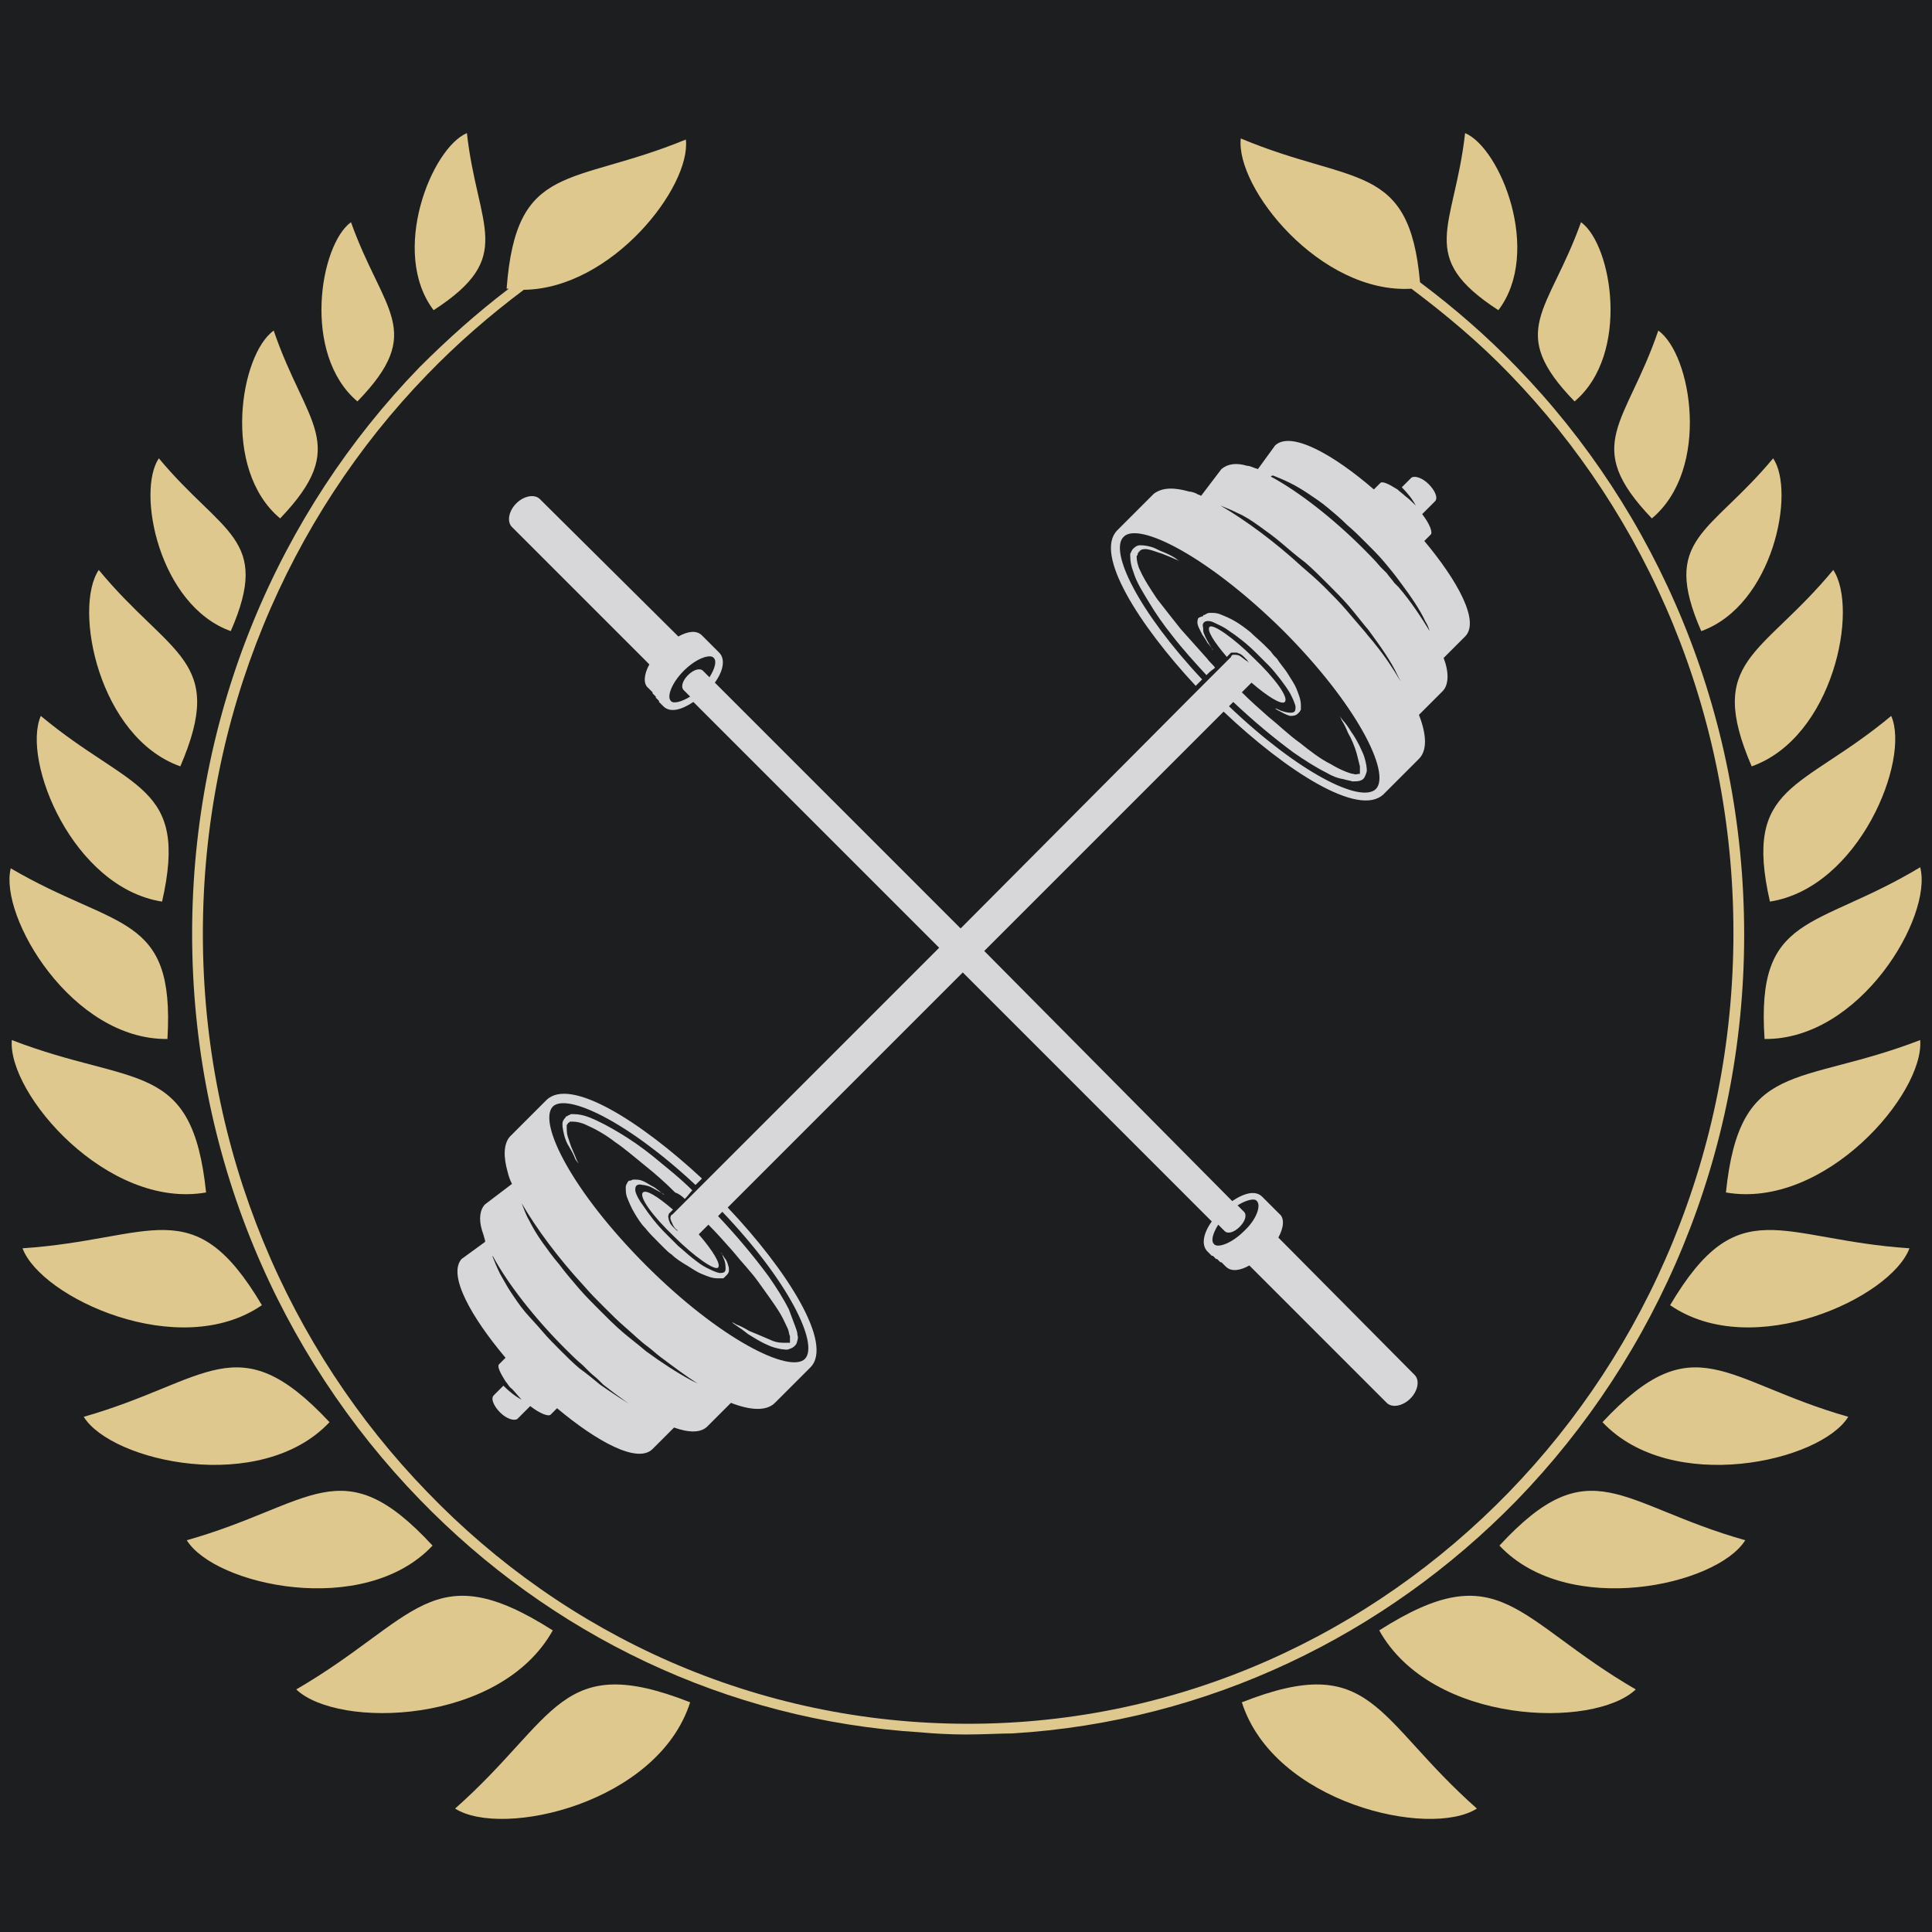
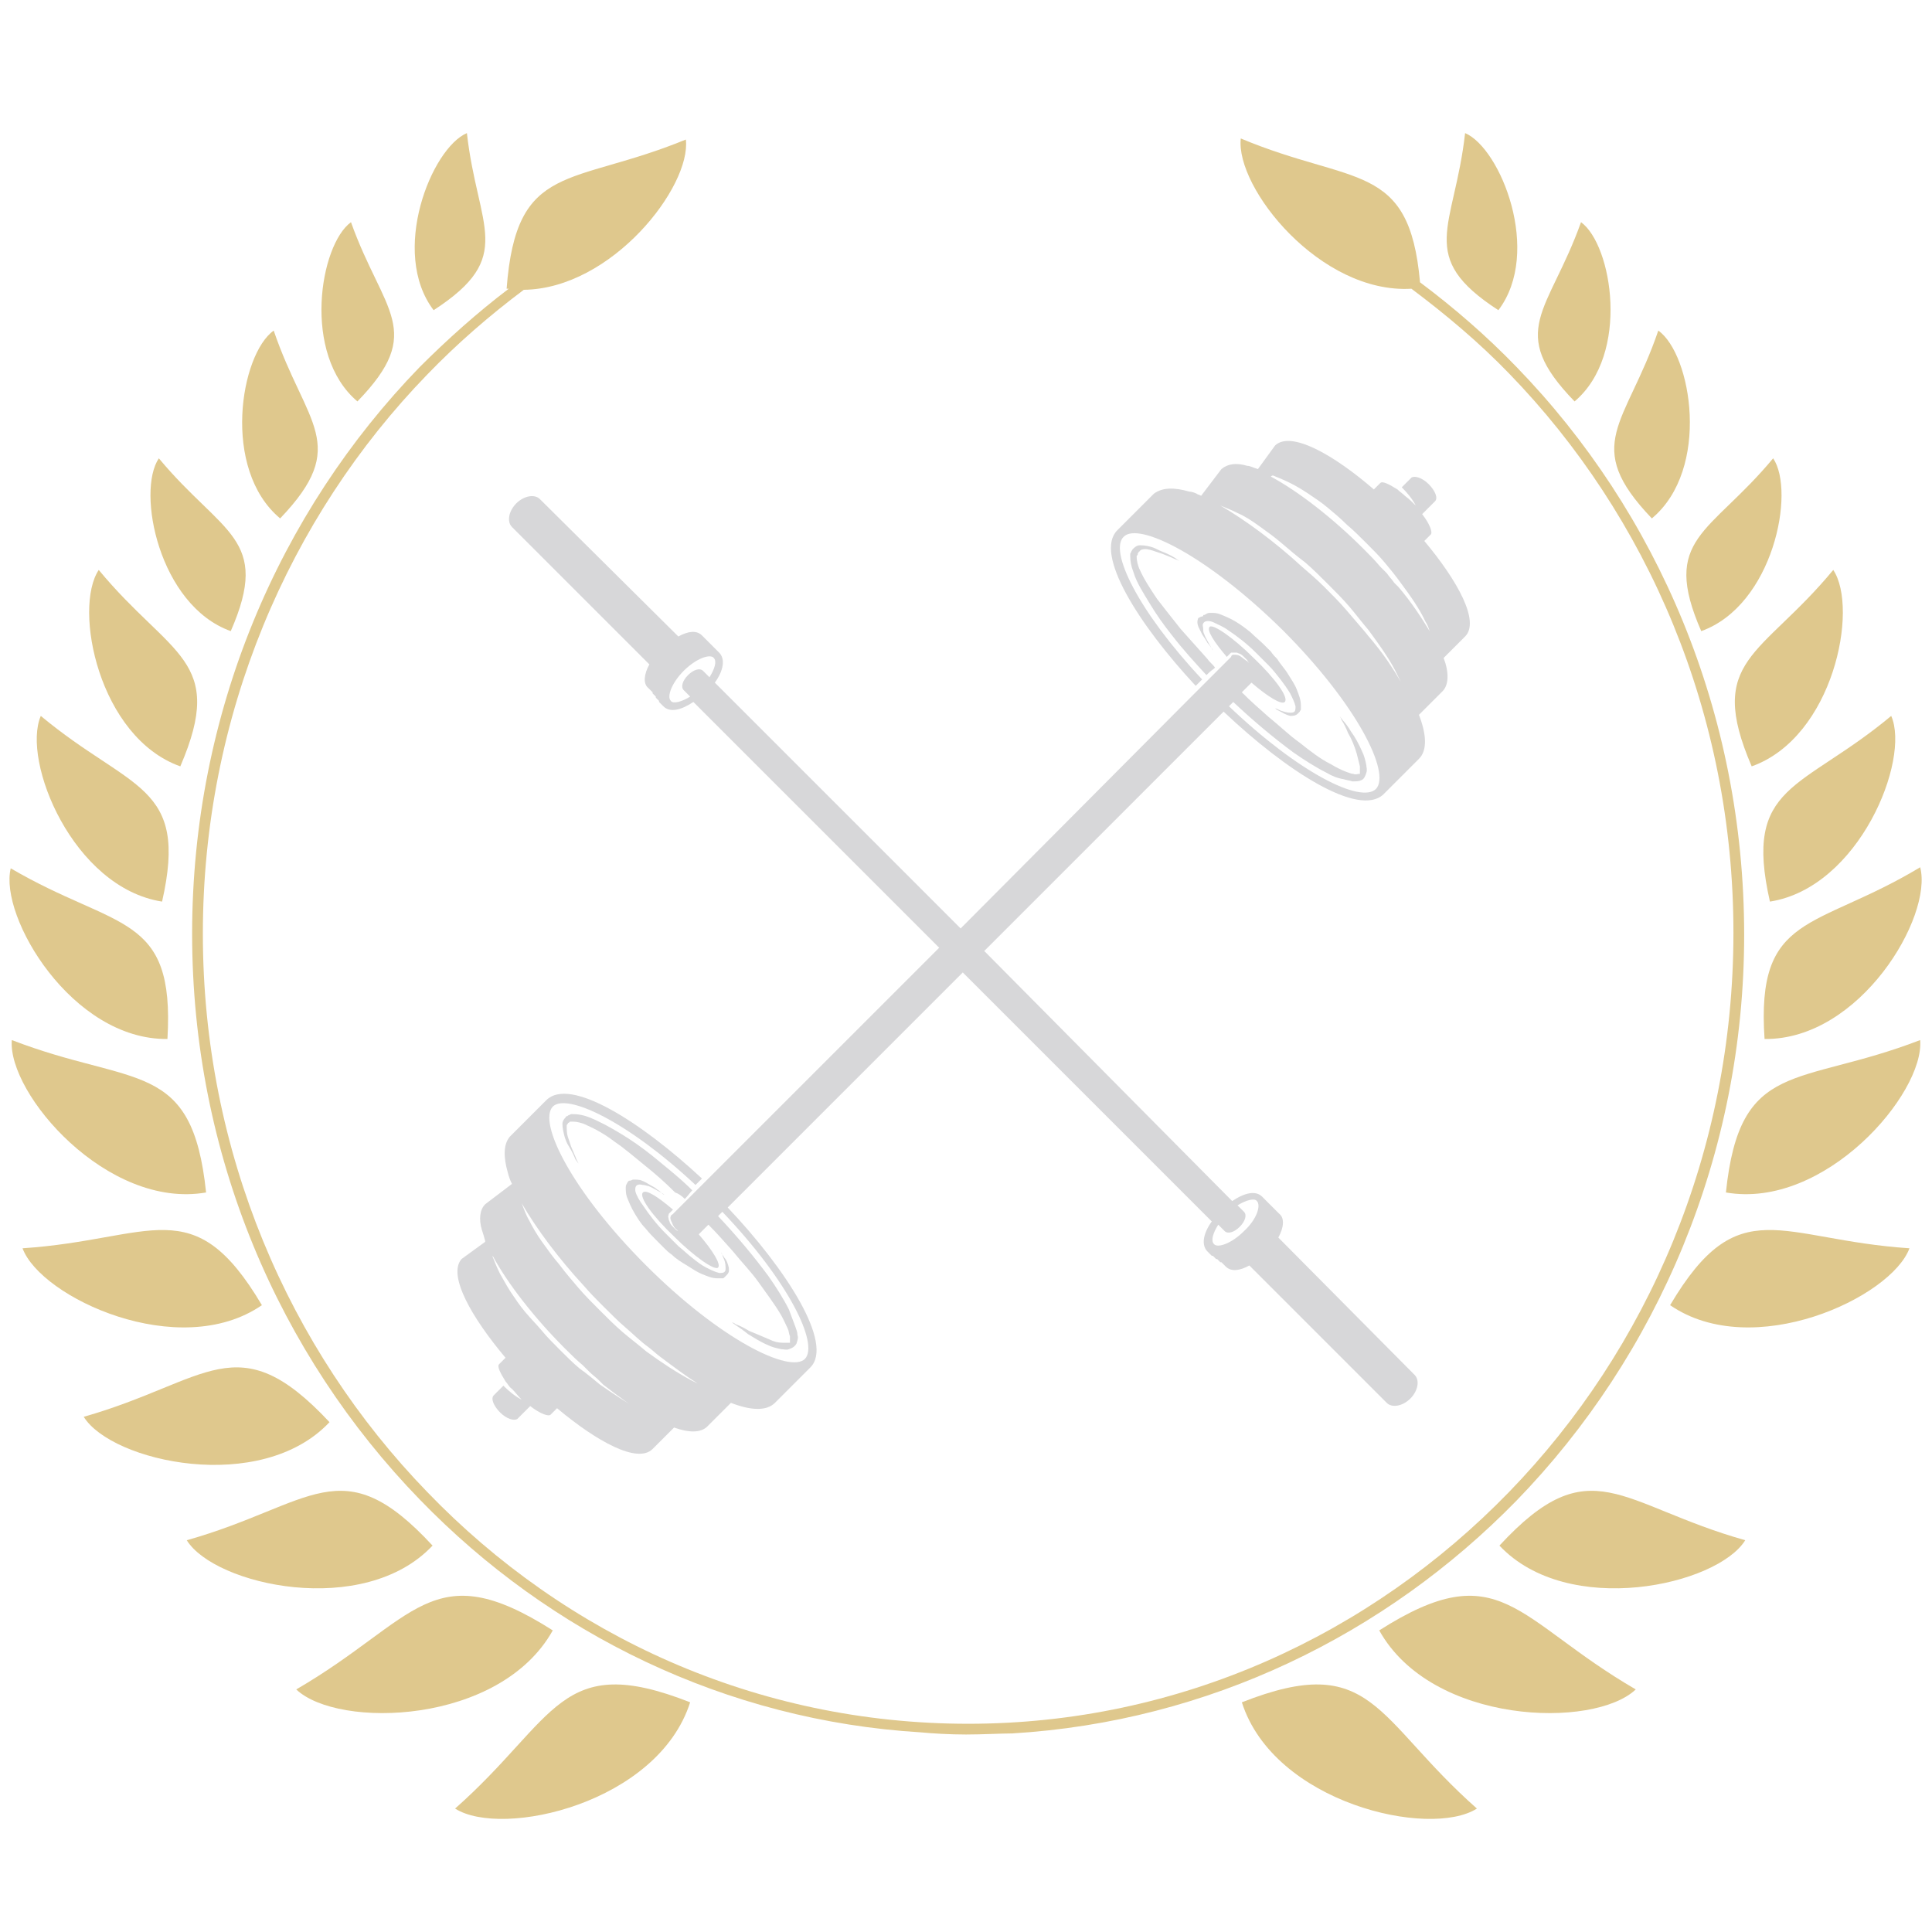
<svg xmlns="http://www.w3.org/2000/svg" version="1.1" id="Ebene_1" x="0px" y="0px" viewBox="0 0 180 180" style="enable-background:new 0 0 180 180;" xml:space="preserve">
  <style type="text/css">
	.st0{fill:#1D1E1F;}
	.st1{fill-rule:evenodd;clip-rule:evenodd;fill:#DFC88D;}
	.st2{fill:#D7D7D9;}
</style>
  <g>
-     <rect class="st0" width="180" height="180" />
    <g id="Kranz_2_">
      <g>
        <path class="st1" d="M139.6,28.9L139.6,28.9c4.1-5.4,0.2-15.1-3.1-16.5C135.5,21.3,131.9,23.9,139.6,28.9L139.6,28.9z" />
        <path class="st1" d="M146.7,37.4L146.7,37.4c5.2-4.4,3.5-14.6,0.6-16.7C144.3,29.1,140.3,30.8,146.7,37.4L146.7,37.4z" />
        <path class="st1" d="M153.9,48.3L153.9,48.3c5.5-4.6,3.7-15.3,0.6-17.5C151.5,39.6,147.3,41.4,153.9,48.3L153.9,48.3z" />
        <path class="st1" d="M158.5,58.8L158.5,58.8c6.7-2.4,8.8-13,6.7-16.1C159.3,49.8,154.7,50.1,158.5,58.8L158.5,58.8z" />
        <path class="st1" d="M163.2,71.4L163.2,71.4c7.6-2.7,10-14.7,7.6-18.3C164.1,61.2,158.9,61.4,163.2,71.4L163.2,71.4z" />
        <path class="st1" d="M164.9,84L164.9,84c8.3-1.3,13.1-13.2,11.3-17.3C167.8,73.7,162.4,73,164.9,84L164.9,84z" />
        <path class="st1" d="M164.4,96.8L164.4,96.8c-0.8-11.8,4.7-10.1,14.5-16C180.1,85.4,173.3,96.9,164.4,96.8L164.4,96.8z" />
        <path class="st1" d="M160.8,111.1L160.8,111.1c9.2,1.6,18.5-9.2,18.1-14.2C167.5,101.3,162.1,98.6,160.8,111.1L160.8,111.1z" />
        <path class="st1" d="M155.6,121.6L155.6,121.6c7.7,5.3,20.6-0.7,22.3-5.3C165.8,115.5,162,110.8,155.6,121.6L155.6,121.6z" />
-         <path class="st1" d="M149.3,132.5L149.3,132.5c6.4,6.8,20.3,3.7,22.9-0.5C160.6,128.7,157.9,123.3,149.3,132.5L149.3,132.5z" />
        <path class="st1" d="M139.7,144L139.7,144c6.4,6.8,20.3,3.7,22.9-0.5C150.9,140.2,148.2,134.8,139.7,144L139.7,144z" />
        <path class="st1" d="M128.5,151.9L128.5,151.9c4.9,8.8,20,9.2,23.9,5.5C141.2,150.9,139.8,144.7,128.5,151.9L128.5,151.9z" />
        <path class="st1" d="M115.7,158.6L115.7,158.6c3,9.4,17.5,12.7,21.9,9.9C128.1,160.1,127.9,153.8,115.7,158.6L115.7,158.6z" />
      </g>
      <g>
        <path class="st1" d="M40.4,28.9L40.4,28.9c-4.1-5.4-0.2-15.1,3.1-16.5C44.5,21.3,48.1,23.9,40.4,28.9L40.4,28.9z" />
        <path class="st1" d="M33.3,37.4L33.3,37.4c-5.2-4.4-3.5-14.6-0.6-16.7C35.7,29.1,39.7,30.8,33.3,37.4L33.3,37.4z" />
        <path class="st1" d="M26.1,48.3L26.1,48.3c-5.5-4.6-3.7-15.3-0.6-17.5C28.5,39.6,32.7,41.4,26.1,48.3L26.1,48.3z" />
        <path class="st1" d="M21.5,58.8L21.5,58.8c-6.7-2.4-8.8-13-6.7-16.1C20.7,49.8,25.3,50.1,21.5,58.8L21.5,58.8z" />
        <path class="st1" d="M16.8,71.4L16.8,71.4c-7.6-2.7-10-14.7-7.6-18.3C15.9,61.2,21.1,61.4,16.8,71.4L16.8,71.4z" />
        <path class="st1" d="M15.1,84L15.1,84C6.8,82.7,2,70.9,3.8,66.7C12.2,73.7,17.6,73,15.1,84L15.1,84z" />
        <path class="st1" d="M15.6,96.8L15.6,96.8C16.3,85,10.9,86.7,1,80.9C-0.1,85.4,6.7,96.9,15.6,96.8L15.6,96.8z" />
        <path class="st1" d="M19.2,111.1L19.2,111.1c-9.2,1.6-18.5-9.2-18.1-14.2C12.5,101.3,17.9,98.6,19.2,111.1L19.2,111.1z" />
        <path class="st1" d="M24.4,121.6L24.4,121.6c-7.7,5.3-20.6-0.7-22.3-5.3C14.2,115.5,18,110.8,24.4,121.6L24.4,121.6z" />
        <path class="st1" d="M30.7,132.5L30.7,132.5c-6.4,6.8-20.3,3.7-22.9-0.5C19.4,128.7,22.1,123.3,30.7,132.5L30.7,132.5z" />
        <path class="st1" d="M40.3,144L40.3,144c-6.4,6.8-20.3,3.7-22.9-0.5C29.1,140.2,31.8,134.8,40.3,144L40.3,144z" />
        <path class="st1" d="M51.5,151.9L51.5,151.9c-4.9,8.8-20,9.2-23.9,5.5C38.8,150.9,40.2,144.7,51.5,151.9L51.5,151.9z" />
        <path class="st1" d="M64.3,158.6L64.3,158.6c-3,9.4-17.5,12.7-21.9,9.9C51.9,160.1,52.1,153.8,64.3,158.6L64.3,158.6z" />
      </g>
      <path class="st1" d="M141.3,34.2c-2.8-2.9-5.8-5.5-9-7.9c-1-11.3-6.2-9-16.7-13.4c-0.5,4.6,7.4,14.5,15.9,14    c3.2,2.4,6.3,5,9.1,7.9c12.9,13.3,20.9,31.7,20.9,52.1s-8,38.8-20.9,52.1c-12.9,13.3-30.7,21.6-50.4,21.6    c-19.7,0-37.5-8.2-50.4-21.6C26.9,125.7,18.9,107.3,18.9,87c0-20.3,8-38.8,20.9-52.1c2.8-2.9,5.8-5.5,9-7.9    c8.2-0.1,15.6-9.6,15.1-14c-10.7,4.4-15.8,2-16.7,13.9c0.1,0,0.1,0,0.2,0c-2.9,2.2-5.7,4.7-8.3,7.3C26,47.7,17.9,66.4,17.9,87    c0,20.6,8.1,39.2,21.2,52.7c12.1,12.5,28.5,20.6,46.7,21.7c1,0.1,2.7,0.2,4.2,0.2c1.5,0,3.3-0.1,4.3-0.1    c18.3-1.1,34.8-9.2,47-21.7c13.1-13.5,21.2-32.2,21.2-52.7C162.5,66.4,154.4,47.7,141.3,34.2z" />
    </g>
    <g id="Hantel_simple_1_">
      <path class="st2" d="M63.8,111.7c0,0,0.1-0.1,0.1-0.1c0.2-0.2,0.4-0.5,0.6-0.7c-1.2-1.2-2.5-2.2-3.7-3.2c-1-0.8-2-1.5-3-2.1    c-1-0.6-1.9-1.1-2.9-1.5c-0.5-0.2-1-0.3-1.5-0.3c-0.1,0-0.1,0-0.2,0l-0.2,0.1c-0.1,0-0.1,0.1-0.2,0.1c-0.1,0-0.1,0.1-0.1,0.1    c-0.2,0.2-0.3,0.4-0.3,0.6c0,0.4,0.1,0.8,0.2,1.2c0.1,0.3,0.2,0.6,0.4,0.9c0.3,0.5,0.5,0.9,0.6,1.2c0.2,0.3,0.3,0.4,0.3,0.4    s-0.1-0.2-0.2-0.4c-0.1-0.3-0.3-0.7-0.5-1.2c-0.1-0.3-0.2-0.6-0.3-0.9c-0.1-0.3-0.1-0.7-0.1-1c0-0.1,0-0.1,0.1-0.2    c0,0,0-0.1,0.1-0.1l0,0l0,0l0,0c0,0,0.1-0.1,0.1-0.1c0,0,0,0,0.1,0c0,0,0.1,0,0.1,0c0,0,0.1,0,0.1,0c0.3,0,0.8,0.1,1.2,0.3    c0.9,0.4,1.8,0.9,2.7,1.6c0.9,0.6,1.8,1.4,2.8,2.2c1,0.8,1.9,1.6,2.8,2.5C63.2,111.2,63.5,111.4,63.8,111.7z" />
      <path class="st2" d="M59.4,110.4c0.2-0.1,0.4,0,0.5,0c0.2,0,0.4,0.1,0.5,0.1c0.3,0.1,0.6,0.3,0.8,0.4c0.4,0.2,0.7,0.4,0.7,0.4    s-0.1,0-0.2-0.1c-0.1-0.1-0.2-0.2-0.5-0.4c-0.2-0.2-0.5-0.3-0.8-0.5c-0.2-0.1-0.3-0.2-0.6-0.3c-0.2-0.1-0.5-0.1-0.8-0.1    c-0.1,0-0.2,0.1-0.3,0.1l-0.1,0c0,0,0,0,0,0l0,0l0,0l0,0l-0.1,0.1c-0.1,0.2-0.2,0.3-0.2,0.5c0,0.3,0,0.6,0.1,0.9    c0.2,0.5,0.4,1,0.7,1.5c0.3,0.5,0.6,1,1,1.4c0.4,0.5,0.8,0.9,1.2,1.3l0.3,0.3l0.3,0.3c0.2,0.2,0.4,0.4,0.7,0.6    c0.4,0.4,0.9,0.7,1.4,1c0.5,0.3,0.9,0.6,1.4,0.8c0.5,0.2,0.9,0.4,1.5,0.4c0.1,0,0.3,0,0.4,0c0.1,0,0.1,0,0.2-0.1    c0,0,0.1-0.1,0.1-0.1c0,0,0,0,0.1-0.1c0.3-0.3,0.2-0.5,0.2-0.7c-0.1-0.4-0.2-0.7-0.4-0.9c-0.1-0.2-0.3-0.4-0.3-0.5    c-0.1-0.1-0.1-0.2-0.1-0.2s0,0.1,0.1,0.2c0.1,0.1,0.1,0.3,0.2,0.5c0.1,0.2,0.2,0.5,0.2,0.9c0,0.2,0,0.3-0.1,0.4    c-0.1,0.1-0.3,0.1-0.5,0.1c-0.4-0.1-0.8-0.3-1.2-0.5c-0.4-0.2-0.8-0.5-1.3-0.9c-0.4-0.3-0.8-0.7-1.3-1.1c-0.4-0.4-0.8-0.8-1.2-1.2    c-0.8-0.8-1.5-1.7-2.1-2.6c-0.3-0.4-0.6-0.9-0.7-1.3C59.2,111,59.1,110.5,59.4,110.4z" />
      <path class="st2" d="M106,51.6C106,51.6,106,51.6,106,51.6c0-0.1,0.1-0.1,0.1-0.2l0,0l0,0l0,0c0,0,0.1,0,0.1-0.1    c0.1,0,0.1-0.1,0.2-0.1c0.3-0.1,0.7,0,1,0.1c0.3,0.1,0.6,0.2,0.9,0.3c0.5,0.2,1,0.4,1.2,0.5c0.3,0.1,0.4,0.2,0.4,0.2    s-0.1-0.1-0.4-0.3c-0.3-0.2-0.7-0.4-1.2-0.6c-0.3-0.1-0.6-0.3-0.9-0.4c-0.3-0.1-0.7-0.2-1.2-0.2c-0.2,0-0.4,0.1-0.6,0.3    c0,0-0.1,0.1-0.1,0.1c0,0.1-0.1,0.1-0.1,0.2l-0.1,0.2c0,0.1,0,0.1,0,0.2c0,0.5,0.1,1,0.3,1.5c0.3,1,0.9,1.9,1.5,2.9    c0.6,1,1.3,2,2.1,3c1,1.3,2.1,2.5,3.2,3.7c0.2-0.2,0.4-0.4,0.7-0.6c0,0,0.1-0.1,0.1-0.1c-0.2-0.3-0.5-0.5-0.7-0.8    c-0.9-1-1.7-1.9-2.5-2.8c-0.8-1-1.5-1.9-2.2-2.8c-0.6-0.9-1.2-1.8-1.6-2.7c-0.2-0.4-0.3-0.9-0.3-1.2c0,0,0-0.1,0-0.1    C106,51.7,106,51.7,106,51.6z" />
      <path class="st2" d="M111.6,57.7c-0.1,0.3,0,0.6,0.1,0.8c0.1,0.2,0.2,0.4,0.3,0.6c0.2,0.3,0.4,0.6,0.5,0.8    c0.2,0.2,0.3,0.4,0.4,0.5c0.1,0.1,0.1,0.2,0.1,0.2s-0.1-0.2-0.4-0.7c-0.1-0.2-0.3-0.5-0.4-0.8c-0.1-0.2-0.1-0.3-0.1-0.5    c0-0.2-0.1-0.4,0-0.5c0.1-0.3,0.6-0.3,1-0.1c0.4,0.2,0.9,0.4,1.3,0.7c0.9,0.6,1.8,1.3,2.6,2.1c0.4,0.4,0.8,0.8,1.2,1.2    c0.4,0.4,0.7,0.8,1.1,1.3c0.3,0.4,0.6,0.8,0.9,1.3c0.2,0.4,0.4,0.8,0.5,1.2c0,0.2,0,0.4-0.1,0.5c-0.1,0.1-0.3,0.1-0.4,0.1    c-0.3,0-0.6-0.1-0.9-0.2c-0.2-0.1-0.4-0.2-0.5-0.2c-0.1-0.1-0.2-0.1-0.2-0.1s0.1,0,0.2,0.1c0.1,0.1,0.3,0.2,0.5,0.3    c0.2,0.1,0.5,0.3,0.9,0.4c0.2,0,0.5,0,0.7-0.2c0,0,0,0,0.1-0.1c0,0,0.1-0.1,0.1-0.1c0-0.1,0.1-0.1,0.1-0.2c0-0.1,0-0.3,0-0.4    c0-0.5-0.2-1-0.4-1.5c-0.2-0.5-0.5-0.9-0.8-1.4c-0.3-0.5-0.7-0.9-1-1.4c-0.2-0.2-0.4-0.4-0.6-0.7l-0.3-0.3l-0.3-0.3    c-0.4-0.4-0.9-0.8-1.3-1.2c-0.5-0.4-0.9-0.7-1.4-1c-0.5-0.3-1-0.5-1.5-0.7c-0.3-0.1-0.5-0.1-0.9-0.1c-0.2,0-0.3,0.1-0.5,0.2    l-0.1,0l0,0l0,0l0,0c0,0-0.1,0.1,0,0l0,0.1C111.7,57.5,111.6,57.6,111.6,57.7z" />
      <path class="st2" d="M119.1,115.3c0.5-0.9,0.6-1.8,0.1-2.2l-1.6-1.6c-0.6-0.6-1.6-0.4-2.8,0.4L91.7,88.6L114,66.3    c5.8,5.5,12.6,9.9,14.9,7.7l3.3-3.3c0.8-0.8,0.7-2.3,0-4.1l2.2-2.2c0.6-0.6,0.6-1.8,0.1-3.1l2-2c1.4-1.4-0.7-5.2-3.8-8.9l0.6-0.6    l0,0c0.2-0.2-0.1-1-0.8-1.9l1.2-1.2l0,0c0.3-0.3,0-1-0.6-1.6c-0.6-0.6-1.3-0.8-1.6-0.6l-0.9,0.9c0.5,0.5,1,1.1,1.3,1.7    c-0.3-0.3-0.6-0.6-1-0.9c-0.2-0.2-0.5-0.4-0.7-0.6c-0.8-0.5-1.4-0.8-1.6-0.6h0l-0.6,0.6c-3.7-3.2-7.7-5.5-9.2-4.1l-1.6,2.2    c-0.4-0.1-0.7-0.3-1-0.3c-1-0.3-1.8-0.2-2.4,0.3l-1.9,2.5c-0.1-0.1-0.3-0.1-0.4-0.2l0,0l0,0c-0.2-0.1-0.5-0.2-0.7-0.2    c-1.4-0.4-2.5-0.4-3.3,0.2l-3.1,3.1l-0.3,0.3c-2.2,2.2,2,8.8,7.3,14.5c0.2-0.2,0.4-0.4,0.6-0.6c-6-6.4-8.7-12-7.3-13.3    c1.4-1.4,7.8,1.8,14.8,8.7c6.9,6.9,10.1,13.3,8.7,14.8c-1.4,1.4-7.2-1.5-13.7-7.7l0.4-0.4c1.8,1.7,3.7,3.3,5.6,4.7    c1,0.7,2.1,1.4,3.1,1.9c0.5,0.3,1,0.5,1.6,0.6c0.3,0.1,0.5,0.1,0.8,0.2c0.3,0,0.6,0,0.8-0.1c0.3-0.1,0.4-0.4,0.5-0.7    c0.1-0.3,0-0.5,0-0.7c-0.1-0.5-0.2-0.9-0.4-1.3c-0.3-0.7-0.7-1.4-1-1.8c-0.3-0.5-0.6-0.9-0.8-1.1c-0.2-0.3-0.3-0.4-0.3-0.4    s0.1,0.1,0.2,0.4c0.2,0.3,0.4,0.7,0.6,1.2c0.3,0.5,0.6,1.2,0.8,1.9c0.1,0.4,0.2,0.8,0.3,1.2c0,0.1,0,0.2,0,0.3c0,0.1,0,0.2,0,0.2    l0,0.1c0,0,0,0,0,0c0,0,0,0,0,0c0,0,0,0,0,0l0,0l0,0.1c0,0,0,0,0,0l0,0l0,0c0,0,0,0-0.1,0c-0.1,0-0.3,0.1-0.5,0    c-0.2,0-0.4-0.1-0.7-0.2c-0.5-0.2-0.9-0.4-1.4-0.7c-1-0.5-1.9-1.2-2.9-2c-1-0.7-1.9-1.6-2.9-2.4c-0.8-0.7-1.7-1.5-2.5-2.3l0.8-0.8    c0,0,0.1-0.1,0.1-0.1c1.5,1.3,2.8,2.1,3.1,1.8c0.4-0.4-0.9-2.2-2.9-4.1c-1.9-1.9-3.8-3.2-4.1-2.9c-0.3,0.3,0.4,1.4,1.6,2.8    c0.1-0.1,0.1-0.1,0.2-0.2c0,0,0.1-0.1,0.1-0.1c0,0,0.1-0.1,0.1-0.1c0,0,0.1,0,0.1,0c0.2,0,0.3,0,0.4,0c0.1,0,0.2,0.1,0.3,0.1    c0.2,0.1,0.3,0.2,0.4,0.3c0.1,0.1,0.2,0.2,0.3,0.3c0.1,0.2,0.2,0.3,0.2,0.3s-0.1-0.1-0.2-0.2c-0.2-0.1-0.4-0.3-0.7-0.5    c-0.2-0.1-0.4-0.1-0.6-0.1c-0.1,0-0.2,0.1-0.2,0.2c-0.1,0.1-0.1,0.1-0.2,0.2c0,0,0,0,0,0c0,0-0.1,0.1-0.1,0.1    c-0.3,0.3-0.6,0.6-0.9,0.9l-2.7,2.7L89.5,86.5L66.6,63.6c0.8-1.1,1-2.2,0.4-2.8l-1.6-1.6c-0.5-0.5-1.3-0.4-2.2,0.1L50.3,46.5    c-0.5-0.5-1.5-0.3-2.2,0.4c-0.7,0.7-0.9,1.7-0.4,2.2l12.8,12.8c-0.5,0.9-0.6,1.8-0.1,2.2l0.4,0.4c0,0,0,0.1,0,0.1l0,0l0.3,0.3    c0,0,0,0.1,0,0.1l0,0l0.3,0.3c0,0,0,0.1,0,0.1l0,0l0.4,0.4c0.6,0.6,1.6,0.4,2.8-0.4l22.9,22.9l-20.9,20.9c0,0-1.3,1.3-2.7,2.7    c-0.3,0.3-0.6,0.6-0.9,0.9c0,0-0.1,0.1-0.1,0.1c0,0,0,0,0,0c-0.1,0.1-0.1,0.1-0.2,0.2c-0.1,0.1-0.2,0.1-0.2,0.2    c-0.1,0.2,0,0.4,0.1,0.6c0.1,0.3,0.3,0.6,0.5,0.7c0.1,0.2,0.2,0.2,0.2,0.2s-0.1-0.1-0.3-0.2c-0.1-0.1-0.2-0.2-0.3-0.3    c-0.1-0.1-0.2-0.2-0.3-0.4c0-0.1-0.1-0.2-0.1-0.3c0-0.1-0.1-0.3,0-0.4c0,0,0-0.1,0-0.1c0,0,0.1-0.1,0.1-0.1c0,0,0.1-0.1,0.1-0.1    c0.1-0.1,0.1-0.1,0.2-0.2c-1.4-1.2-2.5-1.9-2.8-1.6c-0.4,0.4,0.9,2.2,2.9,4.1c1.9,1.9,3.8,3.2,4.1,2.9c0.3-0.3-0.5-1.6-1.8-3.1    c0,0,0.1-0.1,0.1-0.1l0.8-0.8c0.8,0.8,1.5,1.6,2.3,2.5c0.8,1,1.7,1.9,2.4,2.9c0.7,1,1.4,1.9,2,2.9c0.3,0.5,0.5,1,0.7,1.4    c0.1,0.2,0.1,0.5,0.2,0.7c0,0.2,0,0.4,0,0.5c0,0,0,0,0,0.1l0,0l0,0c0,0,0,0,0,0l-0.1,0l0,0c0,0,0,0,0,0c0,0,0,0,0,0c0,0,0,0,0,0    l-0.1,0c-0.1,0-0.2,0-0.2,0c-0.1,0-0.2,0-0.3,0c-0.4,0-0.8-0.1-1.2-0.3c-0.7-0.3-1.4-0.6-1.9-0.8c-0.5-0.3-0.9-0.5-1.2-0.6    c-0.3-0.2-0.4-0.2-0.4-0.2s0.1,0.1,0.4,0.3c0.3,0.2,0.6,0.4,1.1,0.8c0.5,0.3,1.1,0.7,1.8,1c0.4,0.2,0.8,0.3,1.3,0.4    c0.2,0,0.5,0.1,0.7,0c0.3-0.1,0.5-0.2,0.7-0.5c0.1-0.3,0.2-0.6,0.1-0.8c0-0.3-0.1-0.5-0.2-0.8c-0.2-0.5-0.4-1.1-0.6-1.6    c-0.5-1-1.2-2.1-1.9-3.1c-1.4-1.9-3-3.8-4.7-5.6l0.4-0.4c6.2,6.5,9,12.3,7.7,13.7c-1.4,1.4-7.9-1.8-14.8-8.7    c-6.9-6.9-10.1-13.3-8.7-14.8c1.3-1.3,7,1.4,13.3,7.3c0.2-0.2,0.4-0.4,0.6-0.6c-5.7-5.3-12.3-9.5-14.5-7.3l-0.3,0.3l-3.1,3.1h0    c-0.6,0.7-0.6,1.9-0.2,3.3c0.1,0.4,0.2,0.7,0.4,1.1l-2.5,1.9c-0.5,0.5-0.6,1.4-0.3,2.4c0.1,0.3,0.2,0.6,0.3,1l0,0.1h0l-2.2,1.6    c-1.3,1.5,0.9,5.4,4.1,9.2l-0.6,0.6c-0.2,0.2,0.1,0.8,0.6,1.6c0.2,0.2,0.3,0.5,0.6,0.7c0.3,0.3,0.6,0.7,0.9,1    c-0.6-0.3-1.2-0.8-1.7-1.3l-0.9,0.9c-0.3,0.3,0,1,0.6,1.6c0.6,0.6,1.3,0.8,1.6,0.6l0,0l1.2-1.2c0.9,0.7,1.7,1,1.9,0.8l0,0l0.6-0.6    c3.7,3.1,7.5,5.2,8.9,3.8l2-2c1.4,0.5,2.5,0.5,3.1-0.1l2.2-2.2c1.8,0.7,3.3,0.8,4.1,0l3.3-3.3c2.2-2.2-2.2-9.1-7.7-14.9l21.9-21.9    l23.2,23.2c-0.8,1.1-1,2.2-0.4,2.8l0.4,0.4l0,0c0,0,0,0,0.1,0l0.3,0.3l0,0c0,0,0,0,0.1,0l0.3,0.3l0,0c0,0,0,0,0.1,0l0.4,0.4    c0.5,0.5,1.3,0.4,2.2-0.1l12.8,12.8c0.5,0.5,1.5,0.3,2.2-0.4c0.7-0.7,0.9-1.7,0.4-2.2L119.1,115.3z M118.6,44.3    c0.5,0.2,1,0.4,1.6,0.7c0.6,0.3,1.1,0.6,1.7,1c0.6,0.4,1.2,0.8,1.8,1.3c0.6,0.5,1.2,1,1.8,1.6c0.6,0.5,1.2,1.1,1.8,1.7    c0.6,0.6,1.2,1.2,1.7,1.8c0.5,0.6,1,1.2,1.5,1.9c0.9,1.2,1.8,2.5,2.3,3.6c0.2,0.3,0.3,0.6,0.4,0.9c-0.8-1.3-1.7-2.7-2.9-4.1    c-0.1-0.1-0.1-0.1-0.2-0.2c0,0-0.1-0.1-0.1-0.1c0,0-0.1-0.1-0.1-0.1c-0.2-0.3-0.5-0.6-0.7-0.9c-0.2-0.2-0.4-0.4-0.6-0.6    c0,0,0,0,0,0c0,0,0,0,0,0c-0.5-0.6-1.1-1.2-1.6-1.7c-2.8-2.8-6-5.3-8.6-6.7C118.5,44.3,118.6,44.3,118.6,44.3z M128.1,60    c-0.3-0.4-0.6-0.7-0.9-1.1c-0.6-0.7-1.2-1.4-1.8-2.1c-0.6-0.7-1.3-1.4-2-2.1c-0.7-0.7-1.4-1.3-2.1-1.9c-2.5-2.3-5.2-4.3-7.6-5.7    c0.5,0.2,1,0.4,1.6,0.7c0.7,0.3,1.3,0.7,2,1.2c0.7,0.5,1.4,1,2.1,1.6c0.7,0.6,1.4,1.2,2.2,1.8c0.7,0.6,1.4,1.3,2.1,2    c0.7,0.7,1.4,1.4,2,2.1c0.6,0.7,1.2,1.5,1.8,2.2c1.1,1.5,2.1,2.9,2.7,4.2c0.1,0.2,0.2,0.4,0.3,0.6C129.8,62.3,129,61.1,128.1,60z     M65.5,62.5c-0.3-0.3-0.9-0.1-1.4,0.4c-0.5,0.5-0.7,1.1-0.4,1.4l0.6,0.6c-0.8,0.5-1.6,0.7-1.8,0.4c-0.4-0.4,0.1-1.7,1.2-2.8    c1.2-1.2,2.5-1.6,2.8-1.2c0.3,0.3,0.1,1-0.4,1.8L65.5,62.5z M59.5,131.3c-1.1-0.6-2.3-1.4-3.6-2.3c-0.6-0.5-1.2-1-1.9-1.5    c-0.6-0.5-1.2-1.1-1.8-1.7c-0.6-0.6-1.2-1.2-1.7-1.8c-0.5-0.6-1.1-1.2-1.6-1.8c-0.5-0.6-0.9-1.2-1.3-1.8c-0.4-0.6-0.7-1.2-1-1.7    c-0.3-0.6-0.5-1.1-0.7-1.6c0,0,0-0.1,0-0.1c1.4,2.6,3.9,5.8,6.7,8.6c0.6,0.6,1.1,1.1,1.7,1.6c0,0,0,0,0,0c0,0,0,0,0,0    c0.2,0.2,0.4,0.4,0.6,0.6c0.3,0.3,0.6,0.5,0.9,0.8c0,0,0.1,0.1,0.1,0.1c0,0,0.1,0.1,0.1,0.1c0.1,0.1,0.1,0.1,0.2,0.2    c1.4,1.1,2.8,2.1,4.1,2.9C60.1,131.6,59.8,131.5,59.5,131.3z M64.4,128.6c-1.3-0.7-2.7-1.6-4.2-2.7c-0.7-0.6-1.5-1.2-2.2-1.8    c-0.7-0.6-1.4-1.3-2.1-2c-0.7-0.7-1.4-1.4-2-2.1c-0.6-0.7-1.2-1.4-1.8-2.2c-0.6-0.7-1.1-1.4-1.6-2.1c-0.5-0.7-0.9-1.4-1.2-2    c-0.3-0.5-0.5-1.1-0.7-1.6c1.4,2.4,3.4,5.1,5.8,7.7c0.6,0.7,1.2,1.3,1.8,1.9c0.7,0.7,1.4,1.4,2.1,2c0.7,0.6,1.4,1.3,2.1,1.8    c0.4,0.3,0.7,0.6,1.1,0.9c1.2,0.9,2.4,1.8,3.5,2.5C64.8,128.8,64.6,128.7,64.4,128.6z M115.9,114.7c-1.2,1.2-2.5,1.6-2.8,1.2    c-0.3-0.3-0.1-1,0.4-1.8l0.6,0.6l0,0c0.3,0.3,0.9,0.1,1.4-0.4c0.5-0.5,0.7-1.1,0.4-1.4l0,0l-0.6-0.6c0.8-0.5,1.6-0.7,1.8-0.4    C117.5,112.3,117.1,113.6,115.9,114.7z" />
    </g>
  </g>
</svg>